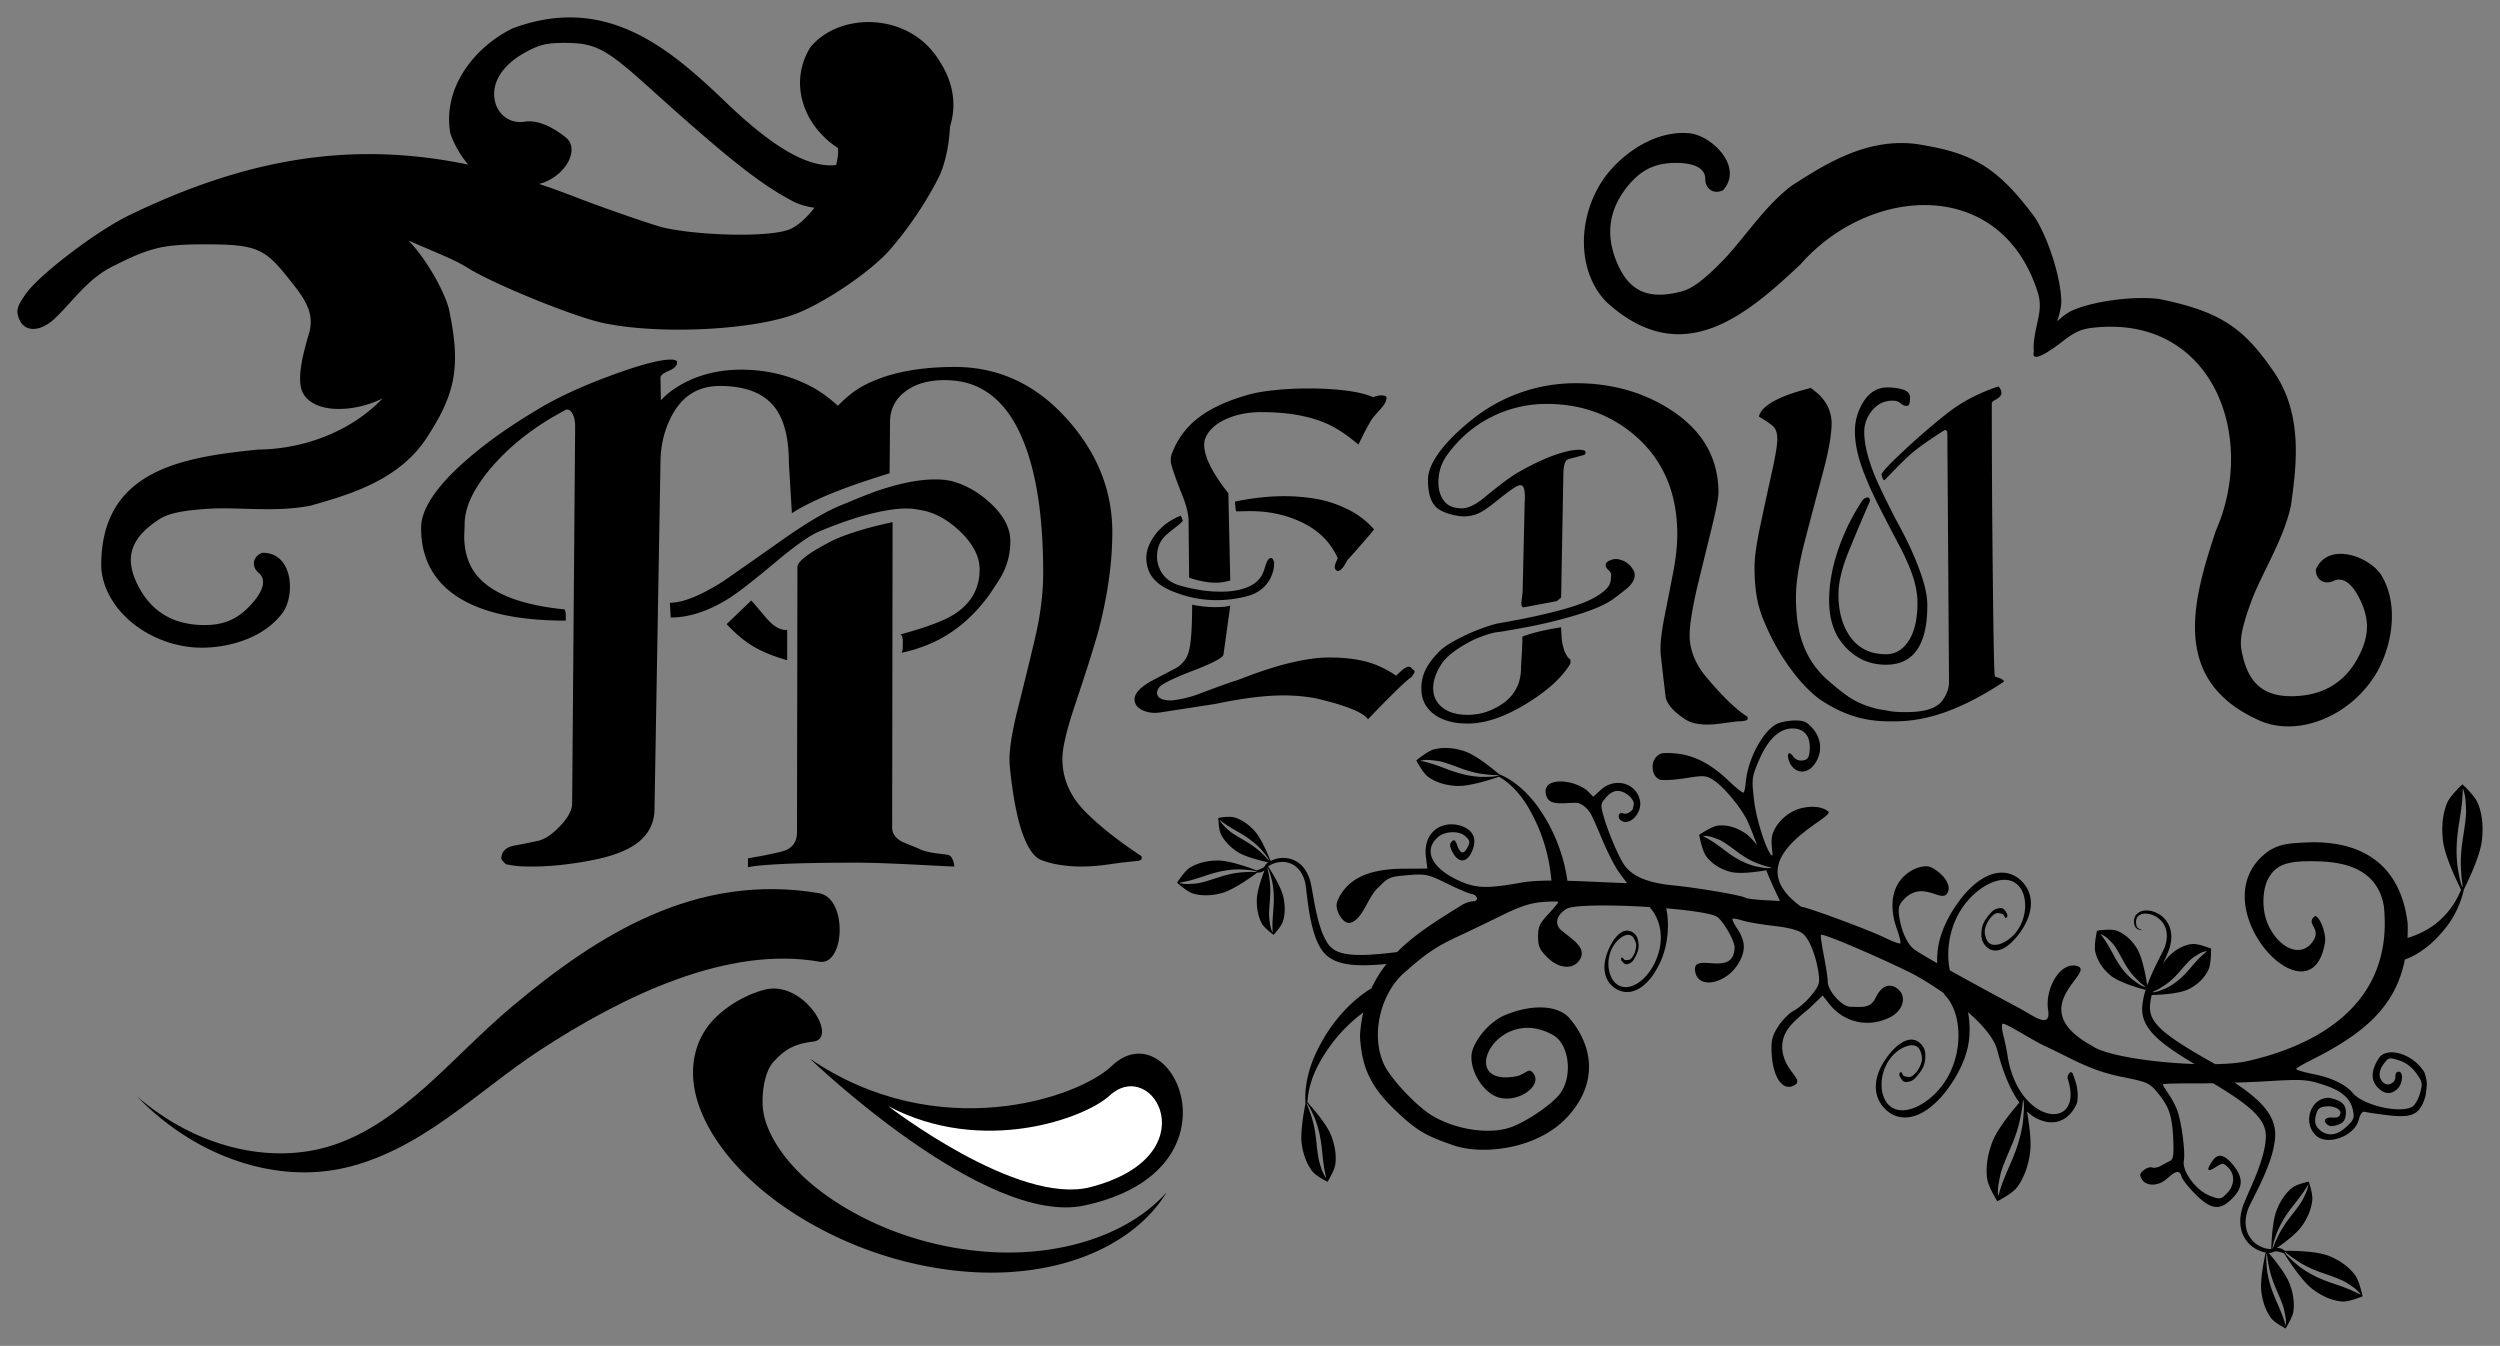
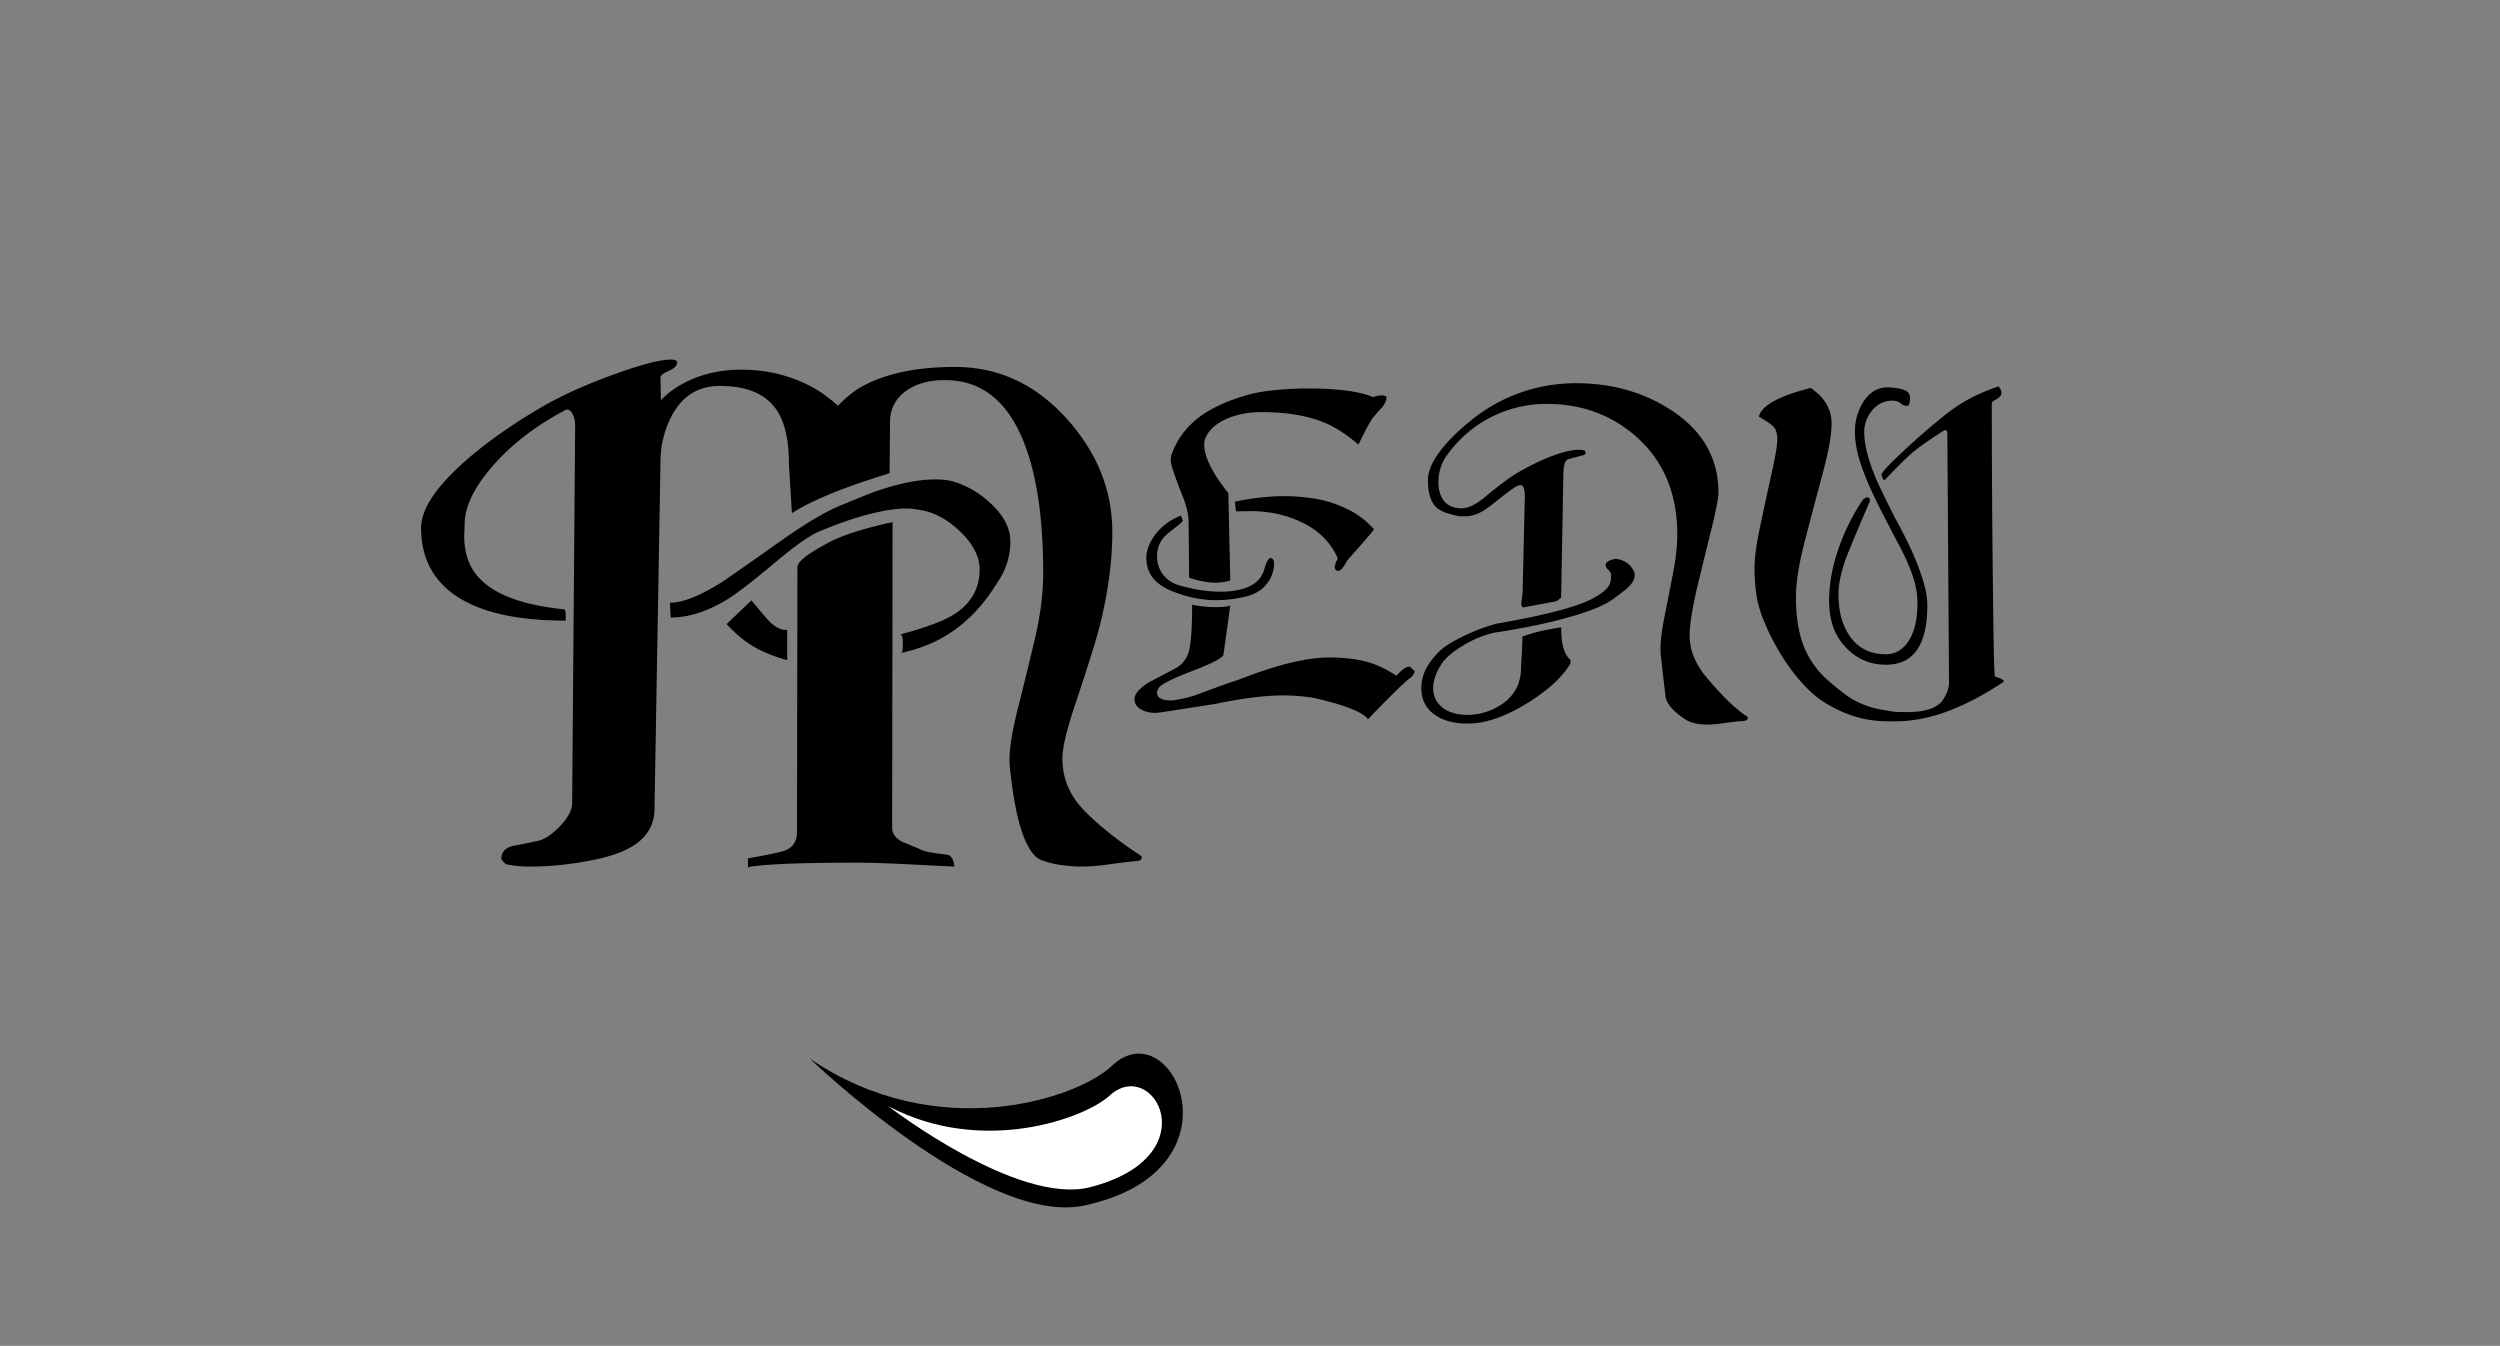
<svg xmlns="http://www.w3.org/2000/svg" width="717" height="386" viewBox="0 0 189.706 102.129">
  <rect x="0" y="0" width="189.706" height="102.129" fill="#808080" stroke="none" />
-   <path d="M188.383 62.825c-.011-.65-.12-1.299-.36-1.88-.239-.58-1.168-1.427-1.168-1.427s-.93.846-1.168 1.426c-.365.887-.427 1.931-.303 2.892.155 1.211 1.116 3.176 1.368 3.676a6.214 6.214 0 01-2.05 2.68 6.736 6.736 0 01-1.769.905 5.207 5.207 0 01-.247.074c0-.028.004-.055.005-.083.014-.32.017-.652.01-.996-.336-2.846-1.616-4.478-3.263-5.342a6.266 6.266 0 00-.278-.137c-.844-.39-1.771-.593-2.71-.666a10.648 10.648 0 00-1.253-.025c-.85.031-1.39.07-1.819.155a3.6 3.6 0 00-.302.074c-.288.084-.539.2-.837.364-5.725 3.91 3.197 13.559 4.193 6.94.08-.533-.324-1.822-.749-1.95-.857.659.698.933-.32 2.112-.874.997-2.403.339-3.225-1.389-.532-1.12-.504-2.79.063-3.694.629-1.002 1.52-1.264 3.96-1.162 1.673.075 4.275.53 4.737 3.431.748 7.462-5.18 10.549-10.376 11.721-.63.138-1.479.208-2.425.228-1.403-.79-2.954-1.682-3.862-2.45-.383-.323-.665-.63-.845-.94a1.707 1.707 0 01-.246-.889c0-.29.049-.617.132-.971.458-.01 2.056-.064 2.82-.45.618-.31 1.184-.81 1.496-1.49.205-.447.191-1.576.191-1.576s-.983-.404-1.444-.351c-.704.08-1.336.477-1.821.991a3.233 3.233 0 00-.392.541l-.016.028.09-.207c.151-.345.289-.656.38-.9 0-.003.003-.006.004-.009.2-.574.222-1.076.123-1.497a1.907 1.907 0 00-.73-1.115 1.976 1.976 0 00-.447-.249 1.772 1.772 0 00-.765-.124 1.04 1.04 0 00-.514.175.726.726 0 00-.25.302.974.974 0 00-.04.606.534.534 0 00.165.27.54.54 0 00.218.11.762.762 0 00.197.025.22.22 0 00.064-.009s-.022.003-.064-.005a.718.718 0 01-.18-.063.48.48 0 01-.169-.132.419.419 0 01-.09-.23 1.286 1.286 0 01-.015-.146.728.728 0 01.068-.343.561.561 0 01.29-.26.853.853 0 01.332-.066 1.573 1.573 0 01.66.142c.353.16.68.452.854.862.17.4.203.929-.046 1.596-.105.225-.253.513-.424.854-.172.344-.361.728-.54 1.132-.123.28-.24.567-.342.854l-.035-.21a5.203 5.203 0 00-.026-.158c-.13-.74-.365-1.83-.697-2.386-.368-.615-.904-1.152-1.574-1.394-.44-.16-1.481.003-1.481.003s-.061.274-.109.61c-.011.083-.023.17-.032.259-.027.264-.035.532.005.713.104.461.318.876.596 1.232a3.622 3.622 0 00.559.574c.676.562 2.255.996 2.675 1.105a5.302 5.302 0 00-.266 1.337c-.021.453.079.866.286 1.258.165.312.396.604.673.884.093.094.19.185.292.276.683.608 1.694 1.26 2.722 1.87-3.174-.104-6.808-.663-7.764-1.374-1.18-.644-1.822-1.277-2.124-1.877a2.073 2.073 0 01-.179-.505c-.157-.745.159-1.425.532-1.994.166-.254.344-.485.496-.69.381-.515.606-.869.107-1a1.1 1.1 0 00-.71.05c-.973.39-1.672 2.036-1.47 3.286.055.337.026.544-.06.657a.277.277 0 01-.042.043c-.355.297-1.361-.451-2.049-.818a324.598 324.598 0 01-5.304-2.885 5.859 5.859 0 01-.122-1.198c0-1.256.375-2.625 1.2-3.742a5.785 5.785 0 011.291-1.271c.283-.198.574-.358.86-.47.096-.038.192-.07.286-.097.66-.187 1.28-.102 1.707.364.678.74.696 2.37-.201 3.522a2.79 2.79 0 01-.521.512 2.752 2.752 0 01-.45.277 1.913 1.913 0 01-.303.116c-.05.014-.098.025-.146.033-.29.05-.547-.003-.711-.208-.135-.167-.261-.583-.24-.856.021-.273.21-.7.401-.925.453-.567.641-.38.922-.346.148.018.189.426.333.282.133-.132.022-.32-.083-.481-.169-.258-.346-.273-.626-.2a.84.84 0 00-.334.168 2.628 2.628 0 00-.3.322c-.361.427-.526.775-.562 1.24-.035.466.027.751.255 1.034.672.834 1.676.335 2.527-.757a5.19 5.19 0 00.69-1.148c.08-.186.141-.37.186-.55.224-.898.025-1.701-.525-2.301-1.22-1.331-3.149-.858-4.846 1.442-.848 1.15-1.47 2.465-1.61 3.72-.035.319-.049.648-.042.975-.998-.57-1.643-.96-1.815-1.11a1.76 1.76 0 01-.19-.195c-.432-.512-.777-1.414-.89-2.362a3.974 3.974 0 01-.018-.2 1.42 1.42 0 01.013-.33c.042-.247.165-.434.41-.681.284-.286.565-.445.837-.523.046-.013.09-.023.136-.032.987-.19 1.844.615 2.228.202a.529.529 0 00.093-.144.815.815 0 00.037-.098c.257-.813-1.08-1.884-1.639-1.884-.047 0-.094.001-.141.005-.52.039-1.061.288-1.497.678a2.843 2.843 0 00-.428.478c-.63.885-.697 2.184-.187 3.61.096.27.172.526.219.721.023.098.038.18.045.243.007.061.004.102-.008.116-.052.056-.584-.14-1.183-.433-1.05-.516-4.812-1.922-6-2.266a4.198 4.198 0 00-.214-.057.597.597 0 00-.123-.02 6.779 6.779 0 01-.827-.692 4.618 4.618 0 01-.31-.338c-.644-.785-.762-1.526-.578-2.205a2.78 2.78 0 01.227-.567c.824-1.56 3.056-2.723 3.496-3.222a.415.415 0 00.058-.08c.026-.05.024-.09-.01-.12-.552-.482-1.649-.434-2.404-.144-.769.297-1.495.97-1.803 1.783-.238.63.043 1.69-.036 1.69-.341 0-1.219-2.647-1.396-4.211-.18-1.596-.166-1.716.344-2.936.387-.925.834-1.598 1.331-2.009.056-.045.111-.088.168-.127.34-.235.7-.355 1.081-.355.171 0 .327.022.467.065a1.119 1.119 0 01.758.757c.078.24.106.527.076.856-.048.543-.155.695-.528.751a.792.792 0 01-.312-.015.702.702 0 01-.403-.278c-.107-.157-.202-.236-.272-.25a.104.104 0 00-.04-.001c-.121.022-.14.288.025.678.322.756 1.21 1.026 1.851.209.657-.837.62-1.95-.076-2.75a2.36 2.36 0 00-.459-.433 1.066 1.066 0 00-.148-.082c-.203-.092-.434-.116-.779-.113-.114.002-.237.01-.362.024-.376.04-.766.13-.975.233-1.064.52-2.218 2.672-2.369 4.418-.032.377-.105.734-.162.795-.056.06-.553-.325-1.105-.857-.936-.903-1.845-1.504-2.78-1.831a5.23 5.23 0 00-1.294-.278c-.978-.084-1.202-.037-1.494.31-.427.508-.26 1.446.294 1.667.208.082 1.08.039 1.935-.097.18-.029.34-.054.483-.075.144-.02.27-.037.383-.05.68-.076.877 0 1.305.279a2.635 2.635 0 01.31.234c.772.65 1.828 1.968 2.243 2.84.172.36.48 1.141.734 1.848-.285-.357-.582-.683-.851-.87-.61-.425-1.35-.693-2.102-.613-.492.053-1.438.702-1.438.702s.214 1.183.518 1.601c.463.64 1.155 1.03 1.863 1.211.71.182 1.992.001 2.711-.125.236.594.48 1.15.78 1.784l.26.548-1.23-.064a15.086 15.086 0 01-.92-.081h-.001c-.256-.034-.439-.07-.488-.104-.28-.185-3.58-.748-5.505-.939-.816-.08-1.499-.219-2.06-.419a5.158 5.158 0 01-.233-.09c-.602-.248-1.047-.58-1.353-1a5.19 5.19 0 01-.386-.67c-.435-.867-.975-2.217-1.222-3.114a6.078 6.078 0 01-.122-.494c-.071-.392.014-.532.328-.89.457-.523.94-.624 1.473-.305a2.555 2.555 0 01.376.288c.366.488.25.497.17.925-.23.272-.496.388-.715.314-.377-.129-.47.29-.201.515a.499.499 0 00.137.082c.43.177.918-.156 1.174-.645.05-.097.093-.201.123-.308.06-.215.074-.443.023-.661a1.648 1.648 0 00-1.193-1.237 1.778 1.778 0 00-.216-.044 1.888 1.888 0 00-1.53.49l-.598.538-.42-.423c-.174-.175-.54-.378-.91-.517a2.875 2.875 0 00-.365-.113c-1.067-.257-2.07-.046-1.907.83.045.24.14.403.273.513.034.027.07.051.108.072.42.232 1.118.103 1.873.103a.838.838 0 01.31.058 1.1 1.1 0 01.096.04c.371.18.634.555.712.666.098.141.504 1.04.9 2 .397.958.986 2.101 1.308 2.54l.587.797-3.328-.145a60.885 60.885 0 00-1.198-.039 12.767 12.767 0 00-2.291-5.684c-.64-.87-1.406-1.595-2.236-2.083a5.41 5.41 0 00-.667-.33 18.558 18.558 0 00-1.11-.876c-.49-.353-1.045-.703-1.494-.855-.731-.249-1.563-.344-2.327-.145-.5.13-1.34.839-1.34.839s.49.952.9 1.249c.627.454 1.436.659 2.214.687.992.035 2.748-.556 3.158-.7.175.103.35.215.527.351.732.565 1.367 1.354 1.85 2.246a13.022 13.022 0 011.6 5.285c-.975.004-1.718.054-2.252.15-2.462.441-3.325.44-4.433-.004-1.442-.578-2.302-1.363-2.453-2.128a1.199 1.199 0 01.107-.787c.035-.072.079-.143.13-.213a1.95 1.95 0 01.283-.307c.357-.317.97-.442 1.471-.355.092.015.18.038.26.068.123.044.232.105.32.182.382.331.415.451.224.834-.224.448-.427.542-.614.28a1.562 1.562 0 01-.182-.378 1.355 1.355 0 00-.152-.332c-.08-.106-.159-.088-.27.032-.178.19-.164.37.061.802.134.256.286.433.443.532.063.039.127.066.191.08.288.063.578-.128.795-.578.436-.903.233-1.588-.579-1.952-.585-.255-1.24-.262-1.78-.019h-.001c-.694.312-1.195 1.037-1.104 2.177l.124 1.005-1.803.01c-2.21.014-3.631.51-4.502 1.574-.322.393-.586.921-.586 1.174 0 .626.517 1.371.95 1.371.388-.052.687-.359.953-.756.399-.596.724-1.396 1.167-1.847.05-.05.1-.096.153-.137.172-.18.31-.32.442-.428.394-.326.729-.38 1.74-.462 1.363-.11 1.526-.076 2.941.62.824.405 1.663.763 1.865.797a.77.77 0 01.246.084.463.463 0 01.151.135c.112.164.035.354-.277.354-.223 0-.595.128-.828.285-1.804 1.109-3.539 2.185-4.908 3.562-1.189.147-2.34.252-3.197.211-.533-.026-.966-.104-1.309-.249a1.661 1.661 0 01-.745-.598 4.562 4.562 0 01-.517-1.07 11.3 11.3 0 01-.36-1.306c-.099-.444-.177-.88-.248-1.281-.07-.393-.132-.748-.195-1.015 0-.004 0-.007-.003-.01-.216-.826-.638-1.336-1.132-1.601a2.022 2.022 0 00-1.5-.148 2.1 2.1 0 00-.394.156c-.141-.358-.682-1.681-1.204-2.266-.418-.468-.957-.87-1.551-1.043-.389-.113-1.209.036-1.209.036s.01.856.19 1.227c.277.567.763 1.037 1.288 1.371.605.386 1.829.673 2.312.777-.018.012-.038.023-.055.036-.181.127-.173.245-.287.337-.132.106-.37.173-.545.242-.426-.165-1.997-.75-2.922-.754-.742-.003-1.526.159-2.157.556-.414.26-.953 1.124-.953 1.124s.046.043.123.11c.23.2.735.612 1.084.716.711.212 1.51.155 2.224-.049.912-.26 2.323-1.293 2.648-1.536.108-.003.224-.01.303-.034a.82.82 0 00.252-.15c-.216.566-.562 1.557-.585 2.19-.023.635.084 1.312.388 1.864.199.361.884.847.884.847s.579-.615.704-1.01c.193-.602.169-1.287.025-1.904-.175-.749-.903-1.903-1.14-2.267a.666.666 0 01.089-.07c.159-.101.349-.181.556-.23.41-.093.872-.058 1.27.178.388.23.731.658.904 1.39.04.26.079.6.129 1.004.05.405.11.856.19 1.316.083.471.186.946.321 1.39.14.46.315.889.538 1.247.249.4.582.687.998.886.443.21.967.315 1.545.358.69.051 1.543.008 2.437-.073a9.097 9.097 0 00-1.153 1.87l-.007-.013c-1.304.78-3.104 2.442-4.295 5.128-.409.941-.657 1.93-.7 2.87-.013.26-.006.5.01.73-.098.485-.41 2.118-.29 3.039.1.749.353 1.518.803 2.1.294.38 1.16.802 1.16.802s.528-.847.592-1.336c.098-.749-.064-1.547-.347-2.24-.362-.883-1.497-2.158-1.767-2.454.008-.198.026-.4.06-.615.14-.889.488-1.791.974-2.607a11.887 11.887 0 012.264-2.827c.288-.263.57-.495.843-.701l.09-.066c-.027.12-.054.24-.077.363-.084.448-.143.92-.173 1.42.133 2.403.82 3.852 2.669 5.624.199.191.384.365.56.524.265.24.508.445.747.629.874.671 1.682 1.031 3.194 1.542 2.38.772 6.668.18 8.806-2.448.235-.276.441-.56.617-.847.926-1.514 1.036-3.17.332-4.759a5.761 5.761 0 00-.105-.226 7.006 7.006 0 00-.87-1.333c-1.03-1.24-3.378-1.034-5.216-.167a4.563 4.563 0 00-.45.288h-.001c-.43.31-.79.678-1.075 1.047-.332.43-.558.858-.664 1.189a1.796 1.796 0 00-.084.625c.023 1.024.724 2.263 1.63 2.786.151.088.308.155.468.198 1.15.31 2.447-.38 2.71-1.126.103-.293.048-.594-.237-.847-.237-.211-.437.116-1.051.334-.978.205-1.626.098-2.003-.182-.26-.193-.39-.47-.409-.784a1.187 1.187 0 01.005-.214c.047-.51.353-1.085.846-1.551a3.37 3.37 0 011.017-.663c.684-.287 1.514-.366 2.419-.066a4.25 4.25 0 01.792.354c.983.545 1.372 2.201.978 3.536-.091.309-.224.6-.4.856-.521.755-2.342 2.035-3.626 2.55-1.609.643-4.222.295-6.101-.815-1.1-.65-2.948-2.568-3.587-3.724-.704-1.352-.706-3.109-.164-4.65a6.77 6.77 0 01.09-.242c.378-.958.97-1.817 1.737-2.42.344-.31.66-.58.965-.822a11.98 11.98 0 011.815-1.213c.323-.176.666-.346 1.046-.521.788-.364 2.278-1.08 3.31-1.59 1.397-.691 2.194-.957 3.107-1.036.676-.058 1.229-.058 1.229 0 0 .03-.087.149-.225.317-.139.168-.33.385-.54.61-.652.7-.764.949-.764 1.692 0 .733.107.98.682 1.562.664.672 1.458.885 2.019.613.094-.045.18-.104.26-.177a1.192 1.192 0 00.297-.434.78.78 0 00.03-.491 1.057 1.057 0 00-.14-.3c-.314-.486-1.013-.905-1.492-1.35-.409-.488-.213-1.087.498-1.523.369-.226 1.968-.29 3.864-.246a61.38 61.38 0 011.96.078l.474.03c.853.923 1.206 2.489.432 4.165-.665 1.44-1.99 2.342-2.897 1.698-.63-.448-.891-1.69-.38-2.727.337-.685 1.1-1.268 1.518-.929.128.104.287.4.313.612.025.212-.055.572-.167.777-.26.512-.432.403-.652.426-.116.012-.209-.294-.298-.159-.08.125.032.25.138.354.167.167.305.148.508.043.202-.104.273-.23.411-.485.211-.389.284-.683.24-1.045-.043-.362-.133-.569-.35-.745-.64-.52-1.332.035-1.817 1.018-.691 1.403-.48 2.537.337 3.118 1.134.804 2.537.106 3.485-1.947.568-1.23.72-2.812.45-4.08.384.032.76.067 1.112.106.58.063 1.107.133 1.546.21.658.113 1.118.24 1.262.371.268.243.584.693.834 1.141.249.448.432.894.432 1.132-.013 1.086-.688 1.236-1.395 1.224-.91-.016-1.872-.298-1.546.8a.936.936 0 00.147.283c.594.775 2.304.243 3.087-1.088.036-.061.07-.121.102-.18.187-.356.29-.676.305-.993a1.786 1.786 0 00-.088-.639 3.488 3.488 0 00-.44-.87c-.223-.336-.369-.65-.324-.697.045-.048.377.008.738.124.36.116 1.43.3 2.376.408.143.016.279.034.409.052.26.036.495.077.704.121.21.044.393.093.551.145.237.077.416.164.535.258.513.406 1.02 1.667 1.213 3.019.013.093.024.179.031.257.053.545-.055.76-.572 1.408a5.846 5.846 0 01-.832.83c-.175.142-.34.258-.474.326-.355.18-.895.716-1.2 1.189-.057.088-.108.17-.154.249-.184.314-.286.565-.335.862a3.194 3.194 0 00-.036.494c-.001.093 0 .191.004.298.038 1.14.309 1.975.693 2.396.043.047.087.09.132.126.273.219.59.25.917.06.745-.431-.679-.998-.903-2.546a2.309 2.309 0 01.124-1.2V78.6c.306-.775 1.04-1.364 1.915-2.095l1.002-.963.504.641c1.106 1.41 2.947 1.825 4.573 1.03.966-.472 1.245-1.406.821-1.96-.407-.534-1.269-.827-1.88.46-.051.106-.106.196-.164.273-.409.538-1.007.411-1.744.411-.6 0-1.59-1.052-1.712-1.766a.833.833 0 01-.013-.138c0-.25-.132-1.134-.294-1.966-.142-.728-.235-1.367-.23-1.545.001-.025.004-.041.008-.046.03-.033.29.042.705.195.416.152.988.382 1.644.66a95.787 95.787 0 014.38 1.988c.57.28 1.552.857 2.592 1.587.027.05.054.101.083.15.125.124.239.265.342.421.447.675.691 1.62.69 2.64 0 .629-.095 1.285-.292 1.924a6.24 6.24 0 01-.491 1.167 5.822 5.822 0 01-.417.652c-1.19 1.612-3.166 2.54-4.143 1.474-.51-.555-.647-1.61-.305-2.59a3.205 3.205 0 01.506-.932 2.84 2.84 0 01.818-.708 1.91 1.91 0 01.601-.23.916.916 0 01.403.01.595.595 0 01.358.273c.114.195.209.543.19.782-.015.205-.126.496-.261.724a1.489 1.489 0 01-.14.202c-.453.566-.641.38-.922.346-.148-.019-.189-.427-.333-.284-.133.133-.022.321.084.482a.79.79 0 00.064.086c.086.1.176.143.284.15a.9.9 0 00.277-.036.842.842 0 00.262-.114c.124-.083.226-.202.373-.376.361-.427.525-.775.56-1.24a2.201 2.201 0 00-.003-.457 1.103 1.103 0 00-.25-.576c-.673-.834-1.677-.336-2.527.756a5.827 5.827 0 00-.4.58c-.804 1.341-.722 2.58.049 3.42.19.208.398.372.62.491.088.048.18.09.272.123.417.152.875.16 1.351.026.424-.12.862-.353 1.3-.7a7.22 7.22 0 001.302-1.383 9.76 9.76 0 001.07-1.82c.28-.63.47-1.272.54-1.9a7.21 7.21 0 00-.033-1.845 6.502 6.502 0 00-.045-.254c.136.119.268.238.397.359.257.24.5.485.72.73.384.429.698.858.903 1.273.088.178.156.353.2.524.46 1.78 1.033 3.089 1.677 3.98-.569.66-1.642 1.974-2.015 2.903-.358.891-.558 1.916-.427 2.874.087.628.772 1.709.772 1.709s1.106-.55 1.48-1.04c.572-.75.891-1.74 1.01-2.702.104-.827-.077-2.14-.24-3.072a3.5 3.5 0 00.396.327c.15.105.301.191.455.26.381.17.73.243 1.048.238.158-.004.309-.024.45-.063.639-.17 1.105-.673 1.374-1.252.03-.064.057-.13.082-.196.078-.48.04-.898-.037-1.25-.077-.353-.193-.64-.27-.864a.599.599 0 00-.03-.073c-.163-.31-.452.165-.378.392.244.749.27 1.342.143 1.779l-.021.058c-.04.121-.09.231-.153.326-.256.388-.686.56-1.186.515-1.213-.111-2.829-1.508-3.318-4.24a18.115 18.115 0 00-.34-1.694 3.633 3.633 0 01-.109-.583c-.015-.164-.007-.284.028-.32.114-.123 1.281.612 2.332 1.205.35.198.687.38.968.51 1.52.697 2.756 1.456 4.458 1.975.393.12.81.227 1.262.318.248.05.467.094.662.135.585.124.953.22 1.224.338a1.6 1.6 0 01.35.202c.171.129.317.292.507.521.884 1.064 1.12 1.755 1.199 3.518.013.298.02.544.02.746 0 .405-.031.637-.102.773a.312.312 0 01-.137.14c-.158.082-.477.253-.71.382-.232.128-.535.187-.673.13-.139-.057-.422.031-.63.196-.037.03-.07.059-.1.086l-.037.038a.492.492 0 00-.04.04c-.127.153-.115.284.01.507.336.59 1.27.577 1.942-.029.173-.156.318-.275.44-.357a.758.758 0 01.307-.14.215.215 0 01.162.037.28.28 0 01.045.04c.055.06.1.155.138.285.063.214.538.814 1.056 1.333.518.52.942.826 1.334.925a1.1 1.1 0 00.329.034c.377-.02.74-.245 1.149-.67.101-.105.19-.209.267-.311.536-.716.458-1.364-.23-2.205-.427-.521-.778-.75-1.084-.689-.184.037-.352.177-.51.42-.45.69-.36.837.268.44.541-.344.582-.343.955.02.168.162.28.357.335.566.122.459-.024.987-.43 1.396-.464.469-.515.476-1.281.19-1.05-.394-2.138-1.862-1.986-2.68.12-.641-.168-2.863-.488-3.77-.12-.34-.418-.91-.664-1.269-.246-.359-.448-.692-.448-.741 0-.049 1.097-.081 2.438-.072.38.003.86-.003 1.375-.013 1.045.622 2.023 1.25 2.7 1.823.46.389.798.758 1.014 1.128.196.335.295.677.295 1.067 0 .399-.073.854-.203 1.351a13.29 13.29 0 01-.488 1.465c-.188.481-.39.941-.575 1.364-.181.414-.346.787-.456 1.08-.003.004-.004.007-.004.01-.32.919-.26 1.683.016 2.268a2.329 2.329 0 001.697 1.288c-.096.43-.434 2.034-.331 2.937.083.722.314 1.467.738 2.034.277.371 1.102.793 1.102.793s.522-.805.59-1.274c.107-.718-.036-1.488-.297-2.159-.302-.774-1.217-1.88-1.584-2.306.024 0 .049.005.073.005.24.005.306-.111.465-.118.183-.01.438.09.637.146.278.445 1.318 2.066 2.142 2.703.66.51 1.461.897 2.272.959.53.04 1.548-.396 1.548-.396s-.236-1.149-.565-1.597c-.503-.684-1.252-1.177-2.016-1.476-.976-.382-2.878-.384-3.319-.38a1.401 1.401 0 00-.292-.176c-.099-.036-.207-.034-.31-.033h-.004c.547-.383 1.469-1.073 1.878-1.641.415-.576.74-1.28.81-2.002.047-.473-.263-1.395-.263-1.395s-.898.177-1.256.459c-.546.43-.95 1.085-1.204 1.759-.309.818-.375 2.392-.39 2.893-.039.003-.079.008-.122.003a1.879 1.879 0 01-.64-.167 2.01 2.01 0 01-1.024-1.035c-.204-.478-.244-1.113.056-1.913.125-.27.303-.615.508-1.025.206-.412.433-.873.647-1.358.219-.495.422-1.009.577-1.515.16-.525.27-1.043.294-1.53a2.861 2.861 0 00-.342-1.508c-.264-.5-.668-.957-1.158-1.392a12.937 12.937 0 00-1.18-.914c-.127-.09-.265-.18-.4-.27.355-.012.712-.023 1.057-.037.48-.02.94-.043 1.35-.067.344-.02.651-.039.926-.053.276-.014.52-.025.738-.033.437-.015.774-.015 1.063.004.58.034.967.139 1.582.34.997.324 1.617.698 1.966 1.214.158.234.26.498.316.8.039.204.051.355.019.493-.055.23-.235.427-.633.779-.826.73-1.6.547-2.053.009a.83.83 0 01-.218-.541c0-.042 0-.086.004-.131.007-.091.026-.19.053-.302.122-.492.267-.618.771-.671a1.476 1.476 0 01.665.076c.191.068.337.17.399.286a.237.237 0 01-.003.24c-.141.528-1.057-.052-1.16.525.048.092.101.163.158.217a.527.527 0 00.372.149c.065 0 .131-.01.197-.025.262-.062.61-.146.758-.431.037-.071.066-.155.086-.244.062-.268.046-.591-.067-.818-.151-.303-.57-.512-1.206-.627-1.324 0-1.942 1.74-1.088 2.728.057.066.12.129.191.187.052.043.109.081.17.115.121.066.259.11.406.137.81.144 1.928-.292 2.414-1.066.066-.106.12-.218.161-.336.014-.04.026-.079.036-.12.065-.255.154-.438.251-.527a.27.27 0 01.06-.043.165.165 0 01.123-.014c.146.04.9.153 1.675.249.37.046.69.074.97.08.185.003.353-.004.504-.02.832-.095 1.182-.528 1.477-1.51.034-.244.06-.43.076-.584.017-.154.024-.275.02-.389-.007-.226-.058-.422-.164-.787-.83-1.44-2.902-2.067-3.51-1.06-.545.905-.578 1.57-.102 2.113.51.583 1.058.64 1.552.162.411-.4.47-1.301.084-1.301-.146 0-.254.148-.24.33.041.51-.544.832-.913.504-.351-.313-.38-.758-.09-1.253.042-.07.09-.142.145-.214.334-.442.41-.457 1.142-.221.504.162.967.51 1.295.97.474.667.495.778.285 1.528-.124.445-.389.903-.588 1.018-.943.54-3.724-.104-4.52-1.048-.55-.653-1.61-1.158-3.01-1.435-.698-.138-1.27-.308-1.27-.377 0-.07.538-.389 1.195-.71 3.807-1.923 6.323-3.924 7.046-7.6.305-.11.626-.26.957-.458a7.494 7.494 0 001.771-1.511 7.25 7.25 0 001.748-3.344c.265-.527 1.207-2.463 1.36-3.661a7.16 7.16 0 00.058-1.011zm-1.249-1.316c.001.117-.003.213-.01.34-.017.282-.092.853-.203 1.568-.033.21-.072.474-.087.587-.054.418-.089.834-.098 1.197-.008.345-.008.432.022.92.03.5.036.566.088.913.044.296.043.33-.003.25-.052-.091-.132-.342-.191-.6a14.91 14.91 0 01-.151-.82 4.488 4.488 0 01-.057-.488 9.713 9.713 0 01-.026-1.163c.007-.243.017-.395.046-.704.04-.413.066-.607.191-1.385.056-.35.123-.828.156-1.12.026-.23.048-.526.06-.822.014-.309.016-.32.03-.306.03.03.115.34.15.54.033.186.039.247.061.632.013.208.019.345.02.461zm-8.001 36.719c.004.02-.004.016-.249-.107a9.527 9.527 0 00-.665-.303c-.24-.097-.64-.245-.937-.345-.66-.223-.821-.283-1.16-.428a6.923 6.923 0 01-.564-.265 7.227 7.227 0 01-.887-.535 3.441 3.441 0 01-.35-.268 11.702 11.702 0 01-.562-.504c-.172-.17-.329-.355-.375-.445-.04-.078-.014-.064.194.108.244.201.292.236.665.485.363.241.43.282.7.425.284.15.622.3.97.432.094.036.317.115.495.177a15.6 15.6 0 011.306.496c.203.096.304.155.613.361.287.19.331.224.46.336.137.12.336.339.346.38zm-3.974-8.33c.008.032-.048.27-.098.413a3.256 3.256 0 01-.189.439c-.134.281-.18.368-.282.527-.114.178-.367.52-.697.941-.097.124-.218.281-.268.349-.186.25-.359.508-.496.741a5.9 5.9 0 00-.317.61c-.162.34-.182.385-.274.633-.078.211-.09.233-.091.162 0-.08.038-.278.094-.47.038-.134.121-.384.198-.598a7.081 7.081 0 01.542-1.112c.093-.157.154-.251.284-.441.175-.254.262-.37.624-.827.162-.205.378-.49.504-.667.1-.14.222-.325.337-.513.12-.196.125-.202.129-.187zm-1.695 10.506a.637.637 0 01-.014.167c-.007.014-.01.005-.079-.217a9.71 9.71 0 00-.201-.59c-.08-.205-.219-.541-.326-.785a13.292 13.292 0 01-.402-.971 6.946 6.946 0 01-.168-.505 7.347 7.347 0 01-.203-.856 3.437 3.437 0 01-.052-.369 11.226 11.226 0 01-.047-.632 2.246 2.246 0 01.023-.48c.018-.069.025-.045.05.181a5.9 5.9 0 00.11.687c.072.363.088.428.16.678.076.263.18.56.299.854.032.08.11.264.175.411.216.498.379.9.446 1.103.06.182.083.278.144.587.057.287.065.333.077.477.007.076.008.176.008.26zm-6.015-28.216c-.003.01-.036.04-.159.144a6.459 6.459 0 00-.421.39c-.144.148-.373.401-.536.592-.363.426-.455.528-.662.731a4.542 4.542 0 01-.364.33c-.246.2-.404.31-.657.46-.135.079-.161.092-.3.154-.19.085-.413.174-.534.214-.174.058-.356.097-.434.092-.068-.005-.05-.02.137-.105.22-.101.259-.123.551-.306a3.87 3.87 0 00.52-.362c.196-.158.408-.359.61-.576.054-.06.179-.2.278-.315.334-.388.61-.685.757-.816.131-.118.205-.171.448-.323.224-.14.262-.161.382-.211.129-.054.346-.11.378-.1.004.002.007.004.007.008zm-4.667 2.69c.003.005.003.01-.001.01-.007.004-.018.002-.035-.003-.077-.012-.246-.093-.405-.19a7.486 7.486 0 01-.477-.335 2.242 2.242 0 01-.26-.221 4.892 4.892 0 01-.548-.604 4.738 4.738 0 01-.288-.406c-.16-.248-.23-.369-.497-.869-.12-.224-.292-.525-.402-.702a6.823 6.823 0 00-.332-.481c-.13-.174-.134-.181-.118-.183.034-.004.234.103.348.186a2.2 2.2 0 01.33.296c.207.205.267.274.371.42.117.162.326.517.573.974.073.135.166.302.207.372.153.26.319.506.477.706.15.19.192.235.434.475.248.247.282.278.476.428.092.072.138.11.147.126zm-9.205 9.279c-.007.186-.031.538-.06.843a4.663 4.663 0 01-.069.492c-.075.425-.14.7-.268 1.143-.067.235-.116.38-.221.673-.142.393-.216.574-.533 1.298-.142.325-.327.773-.432 1.048-.083.219-.18.5-.266.786-.091.297-.095.307-.105.29-.02-.038-.026-.366-.008-.57.016-.191.026-.252.1-.635.082-.412.113-.541.192-.783.088-.272.303-.808.59-1.473.086-.197.19-.443.232-.549.158-.392.295-.79.396-1.141.095-.334.116-.42.21-.903a7.8 7.8 0 00.146-.918c.032-.3.04-.333.064-.242.028.104.04.371.033.64zM134.4 65.837c.005.009-.008.014-.036.022-.084.021-.29.02-.492-.005a8.213 8.213 0 01-.629-.112 2.46 2.46 0 01-.36-.1 5.303 5.303 0 01-.818-.346 5.125 5.125 0 01-.47-.27c-.273-.17-.396-.258-.887-.63-.22-.167-.526-.386-.716-.51-.15-.1-.346-.217-.547-.324-.209-.112-.216-.117-.2-.126.032-.02.281-.004.433.024.142.027.187.04.463.141.298.108.39.15.56.245.19.108.556.363 1.008.701.134.1.302.223.374.273.135.094.27.183.404.263.133.081.265.154.389.217.236.118.297.144.647.271.36.13.407.145.669.205.139.032.2.048.208.061zm-20.673-7.002a.123.123 0 01-.034.018 2.23 2.23 0 01-.514.083c-.15.01-.434.017-.68.016-.18-.001-.214-.003-.398-.02a6.931 6.931 0 01-.93-.147 6.443 6.443 0 01-.55-.144 12.61 12.61 0 01-1.066-.372c-.267-.101-.635-.23-.86-.302-.18-.057-.41-.12-.644-.175-.242-.057-.251-.06-.237-.07.03-.022.292-.054.457-.056.154-.003.204.001.514.037.335.038.44.056.638.107.222.057.662.207 1.21.41.16.06.363.134.45.164.322.11.647.2.934.262.272.058.342.07.735.114.404.047.457.05.743.055.182.003.243.007.231.02zM100.626 89.37c0 .005-.003.003-.007 0-.028-.016-.155-.231-.22-.374a3.44 3.44 0 01-.174-.467 4.31 4.31 0 01-.169-.605 16.85 16.85 0 01-.163-1.238 23.838 23.838 0 00-.053-.466 9.444 9.444 0 00-.168-.932 6.312 6.312 0 00-.201-.693 5.965 5.965 0 00-.25-.674c-.092-.215-.099-.24-.049-.19.058.057.168.23.265.412.066.127.182.373.278.589.07.157.081.187.14.356.11.317.172.527.254.878.044.187.066.304.107.545.054.324.073.476.135 1.096.028.278.075.658.109.886.027.182.07.411.12.64.038.178.048.227.046.237zM96.66 68.322c-.004.276-.011.405-.054.927-.02.234-.038.554-.045.749-.004.154-.004.35.004.547.007.205.007.212-.003.203-.021-.018-.097-.218-.132-.347a2.829 2.829 0 01-.076-.414 3.47 3.47 0 01-.051-.528c-.003-.188.015-.57.052-1.048.011-.14.023-.318.027-.393.015-.28.015-.556 0-.797a5.327 5.327 0 00-.065-.606 4.908 4.908 0 00-.11-.598c-.046-.193-.047-.215-.012-.165.02.029.047.083.076.152.029.068.06.15.087.234.037.115.099.337.147.532.036.142.041.169.066.318.045.28.065.464.082.767.008.161.01.262.007.467zm-.346-3.008c-.003.014-.036-.021-.134-.131a4.727 4.727 0 00-.421-.428 4.922 4.922 0 00-.453-.394c-.186-.146-.41-.3-.644-.444a18.916 18.916 0 00-.332-.197 12.827 12.827 0 01-.875-.54 3.348 3.348 0 01-.397-.339 2.714 2.714 0 01-.292-.297c-.085-.101-.204-.277-.206-.306-.001-.013.005-.009.165.111.155.116.313.226.44.309.16.103.43.266.63.38.444.255.552.321.777.471.168.113.248.17.373.268.236.183.374.302.574.497.107.105.125.125.22.234.13.15.275.327.347.423.105.14.197.288.22.354a.08.08 0 01.008.03zm-.938.845c.012.014-.049.015-.228.009-.28-.01-.333-.01-.732.017a5.46 5.46 0 00-.729.08 8.1 8.1 0 00-.933.22c-.087.026-.291.09-.454.144-.55.181-.992.312-1.213.359a3.718 3.718 0 01-.633.077c-.307.02-.356.022-.507.012-.161-.01-.416-.057-.444-.081-.013-.01-.004-.014.238-.06.232-.044.462-.097.642-.146.226-.062.596-.176.865-.266.6-.2.749-.246 1.07-.327.24-.06.36-.086.55-.119a6.52 6.52 0 01.922-.102c.183-.009.216-.009.392 0 .241.012.52.033.665.051.211.027.42.074.498.112a.1.1 0 01.031.02z" style="line-height:normal;font-variant-ligatures:normal;font-variant-position:normal;font-variant-caps:normal;font-variant-numeric:normal;font-variant-alternates:normal;font-feature-settings:normal;text-indent:0;text-align:start;text-decoration-line:none;text-decoration-style:solid;text-decoration-color:#000;text-transform:none;text-orientation:mixed;white-space:normal;shape-padding:0;isolation:auto;mix-blend-mode:normal;solid-color:#000;solid-opacity:1" color="#000" font-weight="400" font-family="sans-serif" overflow="visible" fill-rule="evenodd" />
-   <path d="M15.384 49.148c2.048-.017 4.69-.744 6.103-2.704.918-1.371.736-4.534-1.594-4.497-.715.284-.844 1.034-.263 1.524.578.488.4 1.304-.51 2.33-1.024 1.155-2.078 1.632-3.607 1.63-2.354-.002-4.047-1.017-5.058-3.033-1.044-2.078-.557-3.57 1.629-4.994.678-.441 1.716-.665 3.7-.797 2.286-.148 5.147.289 7.778-.237 2.946-.837 6.888-1.941 8.983-5.407 2.018-3.155 2.45-5.216 1.502-9.593-.468-1.606-1.843-3.88-3.046-5.114l.785.339c2.704 1.15 2.88 1.233 3.83 1.808 2.04 1.233 7.918 3.618 10.084 4.09 4.305.938 11.672.564 14.88-.755 2.256-.928 5.558-3.199 6.934-4.77 1.368-1.568 2.787-3.623 3.813-5.703.365-.855.69-2.142.761-3.658.486-1.546.328-3.263-.82-5.01C69.03.927 63.754.865 61.505 3.57c-1.661 2.636-.605 5.925 2.087 7.667.029.39-.03.83-.147 1.29-2.124.218-4.744-1.294-8.397-4.797-4.24-4.06-9.052-8.213-16.13-5.585-2.737 1.318-5.363 4.362-4.75 7.954.27.832.779 1.695 1.356 2.39-8.765-1.815-16.755-.529-25.896 3.93-2.517 1.275-6.673 4.46-7.666 5.875-.664.945-.748 1.235-.534 1.846.373 1.066 1.565 1.096 2.687.068 1.295-1.195 2.506-3.043 4.425-3.989 2.895-1.462 3.83-1.682 7.132-1.678 3.624.005 4.37.292 6.004 2.316 1.309 1.621 2.274 2.763 1.764 4.475-.411 1.382-.977 3.478-.461 4.472.813 1.565 3.764 1.556 6.057.426-2.233 2.354-5.753 3.85-9.45 3.885-5.638.577-11.963 1.488-11.905 8.886.15 3.034 3.195 5.743 6.868 6.11.262.026.543.038.835.036zm40.891-31.34c-2.093.008-4.51-.2-5.997-.556-.792-.19-5.064-1.681-6.869-2.397a58.46 58.46 0 00-2.503-.899c.174-.045.337-.099.485-.16 1.696-.708 2.551-2.552 1.555-3.356-1.133-.914-2.25-1.348-3.118-1.207-1.144.185-2.12-.546-2.303-1.726-.2-1.287.637-2.579 2.262-3.49 1.124-.63 1.673-.766 3.088-.762 2.297.005 3.104.43 6.331 3.34 6.13 5.528 8.538 7.426 11.109 8.755.457.207.958.342 1.486.414-.576.742-1.217 1.339-1.816 1.61-.649.294-2.082.43-3.71.435zM127.272 10.108c-2.383.196-4.5 1.923-5.566 3.44-2.114 3.04-2.001 7.215.253 9.42 5.7 5.14 10.537.97 14.668-2.91 5.228-5.952 15.123-6.685 17.972 2.025.26.795.235 1.382-.001 2.41-.245 1.063-.327 1.796-.26 2.165-.218.748.589.48 2.178-.756.834-.649 1.357-.92 2.19-1.02 9.113-1.105 12.629 8.155 9.433 15.4-1.777 5.375-3.52 11.513 3.556 14.496 2.955 1.108 6.794-.555 8.661-3.751 1.06-1.835 1.79-5.029.321-7.42-.928-1.399-4.019-2.531-4.945-.392-.025.768.637 1.194 1.344.865.703-.327 1.407.17 2.01 1.42.679 1.408.697 2.565.065 3.958-.974 2.144-2.64 3.27-4.98 3.365-2.412.098-3.633-.958-4.088-3.534-.14-.8.075-1.837.768-3.7.802-2.143 2.4-4.572 2.985-7.186.419-3.027.994-7.074-1.445-10.406-2.174-3.133-3.962-4.374-8.526-5.305-1.926-.26-5.119.17-6.677.896-.298.139-.687.431-1.08.786.183-.564.306-1.104.307-1.466 0-1.716-.959-4.785-2.008-6.418-2.775-3.734-4.657-4.827-8.421-5.469-4.057-.798-7.489 1.433-10.061 3.09-2.127 1.634-3.657 4.106-5.265 5.737-1.398 1.415-2.25 2.049-3.035 2.259-2.531.677-4.006.019-4.937-2.204-.902-2.157-.584-4.14.952-5.927.997-1.16 2.056-1.633 3.62-1.614 1.39.017 2.14.444 2.14 1.218 0 .779.667 1.197 1.354.85 1.55-1.741-.784-4.058-2.446-4.307a5.304 5.304 0 00-1.036-.015z" />
  <g stroke-width="1.003" fill-rule="evenodd">
-     <path d="M62.18 72.976c1.924.34 2.186-4.824-.039-5.2-9.321-1.579-16.778 3.15-23.253 8.574-2.353 1.976-4.409 4.175-6.577 6.104-2.174 1.917-4.475 3.624-7.105 4.463-4.637 1.507-10.354.159-14.824-3.733 4.171 4.347 10.028 6.554 15.336 5.53 2.982-.588 5.681-2.083 8.132-3.813 2.456-1.718 4.72-3.64 7.074-5.177 6.453-4.224 14.325-7.968 21.256-6.748z" />
-     <path d="M61.701 79.04c1.976-.223-.723-4.726-3.703-3.934-1.75.464-3.577 1.667-4.483 3.06-.902 1.397-1.143 3.083-.73 4.866.616 2.575 2.52 5.19 5.15 7.358 2.627 2.16 5.845 3.83 9.087 4.86 3.236 1.027 6.439 1.431 9.278 1.296 2.837-.135 5.308-.784 7.326-1.78 2.166-1.068 3.83-2.536 4.892-4.28-1.395 1.562-3.337 2.774-5.657 3.56-2.163.732-4.662 1.096-7.32.98a25.056 25.056 0 01-8.09-1.748c-2.598-1.04-5.016-2.533-6.719-4.209-1.698-1.666-2.768-3.555-2.852-5.126-.075-1.097.15-2.687.862-3.42.708-.736 1.335-1.298 2.959-1.482z" />
    <g stroke-width=".288">
      <path d="M84.372 80.88c4.56-4.36 10.305 7.92-2.085 10.596C74.722 93.11 61.451 80.33 61.451 80.33c9.704 6.61 20.344 3.014 22.92.55z" />
-       <path d="M84.2 83.136c3.308-3.046 7.606 4.592-1.45 6.945-5.53 1.437-15.343-6.142-15.343-6.142 7.155 3.777 14.923.918 16.793-.803z" fill="#fff" />
+       <path d="M84.2 83.136c3.308-3.046 7.606 4.592-1.45 6.945-5.53 1.437-15.343-6.142-15.343-6.142 7.155 3.777 14.923.918 16.793-.803" fill="#fff" />
    </g>
  </g>
  <path d="M50.895 27.286c-.841 0-2.38.412-4.613 1.237-2.234.824-4.117 1.707-5.65 2.648-2.33 1.394-4.285 2.826-5.86 4.297-1.878 1.766-2.817 3.297-2.817 4.592 0 2.198.852 3.896 2.558 5.092 1.856 1.295 4.662 1.943 8.418 1.943v-.412c0-.196-.033-.343-.098-.442-3.13-.313-5.288-1.108-6.475-2.384-.755-.804-1.133-1.874-1.133-3.208.021-.412.032-.696.032-.854 0-1.334.713-2.815 2.138-4.444 1.424-1.629 3.226-3.021 5.406-4.18.216-.156.41-.113.583.133s.26.593.26 1.045l-.228 28.609c0 .49-.286 1.045-.857 1.663-.572.618-1.118 1.005-1.636 1.162-.906.197-1.543.324-1.91.383-.647.137-.971.47-.971 1 .086.158.205.295.356.413.173.039.399.078.68.117.28.04.713.06 1.295.06.604 0 1.273-.035 2.007-.103a26.957 26.957 0 002.493-.369c1.554-.294 2.72-.736 3.497-1.324.863-.667 1.295-1.53 1.295-2.59l.453-26.255c0-1.255.27-2.413.81-3.473.798-1.57 2.029-2.355 3.69-2.355 2.03 0 3.454.59 4.275 1.767.647.922.97 2.286.97 4.09l.227 3.798c1.101-.707 2.677-1.423 4.727-2.15.669-.235 1.565-.529 2.687-.882l.033-3.856c0-.98.383-1.76 1.15-2.34.765-.578 1.752-.868 2.962-.868 1.057 0 1.975.206 2.752.618 1.36.706 2.428 2.001 3.205 3.886 1.036 2.472 1.554 5.847 1.554 10.124 0 1.55-.21 3.219-.631 5.004-.421 1.785-.848 3.532-1.28 5.239-.431 1.707-.646 3.012-.646 3.915 0 .117.004.255.016.412.01.157.027.333.048.53.26 2.315.626 4.022 1.1 5.12.368.864.778 1.384 1.231 1.561.453.177.95.304 1.49.382.539.078 1.046.118 1.521.118.648 0 1.317-.05 2.008-.147.69-.098 1.176-.162 1.457-.191l.841-.089c.28-.029.378-.151.292-.367-1.727-1.138-3.13-2.247-4.21-3.326-1.187-1.177-1.78-2.531-1.78-4.062 0-.824.324-2.198.971-4.12.907-2.709 1.511-4.631 1.814-5.77.668-2.61 1.003-5.042 1.003-7.299 0-3.14-1.123-5.975-3.367-8.506-2.375-2.689-5.234-4.033-8.58-4.033-2.892 0-5.234.49-7.025 1.472-.583.314-1.198.805-1.846 1.472-.69-.609-1.306-1.06-1.846-1.354-1.662-.922-3.496-1.384-5.503-1.384-1.468 0-2.807.285-4.015.854-.864.412-1.554.903-2.072 1.472l-.033-1.707c0-.177.21-.354.632-.53.42-.177.631-.393.631-.648 0-.137-.162-.206-.486-.206zm20.041 9.095c-1.187 0-2.6.275-4.24.824-.433.137-1.328.491-2.688 1.06-1.144.432-2.666 1.314-4.565 2.648-2.871 2.022-4.414 3.101-4.63 3.238-1.684 1.06-3.01 1.59-3.982 1.59l.064 1.118c1.36 0 2.796-.46 4.307-1.383.733-.451 1.963-1.403 3.69-2.855 1.403-1.177 2.472-1.933 3.205-2.266 1.511-.629 2.817-1.08 3.918-1.354 1.101-.275 2.008-.413 2.72-.413.194 0 .344.006.453.015.108.01.335.044.68.103 1.058.177 2.066.731 3.027 1.663.96.932 1.441 1.88 1.441 2.84 0 1.453-.648 2.59-1.943 3.415-.776.49-2.145 1-4.105 1.528.062-.015.113.025.155.12a.965.965 0 01.065.383c0 .333-.005.544-.016.633a.701.701 0 01-.081.25c1.251-.275 2.353-.697 3.302-1.266 1.23-.726 2.331-1.746 3.303-3.061.496-.726.81-1.207.939-1.442a5.334 5.334 0 00.712-2.708c0-.942-.459-1.86-1.376-2.752-.918-.893-1.948-1.496-3.092-1.81a5.805 5.805 0 00-1.263-.118zm-3.205 3.238c-.712.157-1.284.294-1.716.412-1.295.353-2.288.706-2.979 1.06-.82.431-1.403.775-1.747 1.03-.519.372-.778.676-.778.912l-.032 20.103c0 .785-.378 1.276-1.133 1.471-.28.08-.82.197-1.619.354-.238.04-.562.098-.971.176v.677c.345-.098 1.203-.181 2.574-.25 1.37-.068 3.275-.103 5.714-.103.992 0 2.444.05 4.355.147 1.91.098 2.919.147 3.027.147-.065-.49-.216-.784-.454-.883-.41-.058-.723-.098-.938-.118-.648-.098-1.08-.215-1.295-.353l-1.296-.53c-.496-.274-.744-.627-.744-1.059zm-10.717 5.945l-1.877 1.796c.625.667 1.23 1.187 1.813 1.56.733.47 1.661.863 2.784 1.177V47.8c-.518.04-1.058-.274-1.619-.942l-1.1-1.295zM99.288 29.476c-.819 0-1.623.038-2.414.114-.791.075-1.457.182-1.998.321-1.707.467-3.04 1.079-3.996 1.836a6.031 6.031 0 00-1.936 2.63.845.845 0 00-.073.236c-.02.107-.031.23-.031.369 0 .265.305 1.167.916 2.706.291.731.437 1.362.437 1.892l.041 4.257c.278.101.604.19.978.265.375.076.715.114 1.02.114.375 0 .75-.057 1.124-.17l-.145-6.623a14.61 14.61 0 01-.916-1.268c-.611-.971-.916-1.766-.916-2.384 0-.202.028-.372.083-.511.25-.606.767-1.088 1.551-1.447.784-.36 1.69-.54 2.716-.54 1.915 0 3.517.272 4.808.814.79.328 1.637.877 2.54 1.646.18-.353.318-.63.416-.833.166-.327.346-.655.54-.983.084-.152.34-.46.771-.928.305-.34.437-.636.395-.889-.083-.063-.208-.095-.374-.095-.153 0-.289.02-.406.058a2.907 2.907 0 00-.219.075c-.528-.227-1.218-.394-2.07-.501-.854-.107-1.801-.161-2.842-.161zm-1.79 8.174c-1.221 0-2.484.139-3.788.416l.042.435c.013.152.034.253.062.303l1.062-.019c1.47 0 2.813.303 4.027.908 1.214.606 2.085 1.495 2.612 2.668a1.975 1.975 0 01-.062.133c-.111.227-.167.403-.167.53 0 .113.042.202.125.264.18.114.396-.037.645-.454.042-.063.097-.164.167-.303.43-.479.75-.838.957-1.078.666-.757 1.027-1.185 1.083-1.287a6.28 6.28 0 00-2.082-1.56 8.673 8.673 0 00-2.456-.776c-.805-.12-1.547-.18-2.227-.18zm-7.888 1.476c-.25.1-.468.205-.656.312a4.227 4.227 0 00-1.613 1.627c-.236.435-.354.855-.354 1.258 0 .745.257 1.35.77 1.817.375.353.923.65 1.645.89.943.34 1.915.51 2.914.51.374 0 .763-.025 1.165-.076a8.84 8.84 0 001.228-.246c.638-.176 1.138-.517 1.499-1.022.319-.454.478-.958.478-1.513-.055-.227-.138-.34-.25-.34-.083 0-.163.06-.239.18-.076.12-.163.35-.26.69-.18.593-.562 1.021-1.144 1.286-.583.265-1.291.398-2.124.398-.513 0-1.006-.035-1.477-.104a14.238 14.238 0 01-1.592-.34c-.59-.158-1.038-.442-1.343-.852a2.24 2.24 0 01-.458-1.372c0-.694.25-1.255.75-1.684.068-.063.318-.265.749-.606.29-.227.444-.371.458-.435zm.853 6.754c0 1.792-.087 2.984-.26 3.577a2.044 2.044 0 01-1.093 1.305c-.624.329-1.249.656-1.873.984-.763.467-1.145.902-1.145 1.306 0 .328.157.583.469.766.312.183.676.275 1.092.275.097 0 .243-.013.437-.038l4.163-.644a33.975 33.975 0 012.883-.492c.84-.1 1.613-.151 2.32-.151.15 0 .303.005.456.011.241.01.484.023.73.046.403.038.785.088 1.146.151.79.19 1.387.347 1.79.473 1.249.391 1.99.77 2.227 1.135a66.215 66.215 0 011.415-1.457c.999-1.009 1.623-1.59 1.873-1.74.167-.202.25-.347.25-.435 0-.038-.031-.08-.094-.124a.667.667 0 01-.155-.15c-.042-.058-.105-.086-.188-.086-.153 0-.354.114-.604.34-.083.076-.2.19-.353.341-.791-.53-1.579-.892-2.363-1.088-.784-.195-1.696-.293-2.737-.293-.387 0-.808.03-1.26.09-.552.071-1.15.186-1.8.345-.735.177-1.65.46-2.747.851l-1.207.455c-.291.075-1.277.429-2.955 1.06a8.29 8.29 0 01-1.79.434.746.746 0 01-.167.02h-.125c-.32 0-.565-.05-.739-.152a.477.477 0 01-.26-.435c0-.101.049-.227.146-.379.18-.277 1.124-.737 2.83-1.38 1.277-.505 1.964-.871 2.061-1.098.139-.984.312-2.233.52-3.747-.18.05-.364.082-.551.095a9.13 9.13 0 01-.614.019c-.389 0-.791-.031-1.207-.095a3.666 3.666 0 01-.52-.094zM119.587 29.079c-1.514 0-2.973.258-4.376.775-1.305.48-2.5 1.161-3.583 2.044-1.153.933-2.007 1.81-2.562 2.63-.473.694-.709 1.324-.709 1.892 0 .946.194 1.621.583 2.025.32.328.882.56 1.688.7.111.025.278.037.5.037.417 0 .82-.1 1.209-.302.277-.139.666-.41 1.166-.814.861-.693 1.41-1.09 1.646-1.192a.53.53 0 01.209-.057c.138 0 .232.083.28.246.05.164.074.391.074.682 0 .1-.003.198-.01.293-.007.095-.01.186-.01.274l-.146 6.339c0 .164-.008.302-.021.416-.056.454-.084.688-.084.7 0 .202.056.31.167.322l2.521-.473.333-.265.167-9.234c0-.39.031-.693.094-.908.062-.214.17-.34.323-.378l1-.265c.18-.038.27-.101.27-.19a.549.549 0 00-.04-.17 1.137 1.137 0 00-.46-.076c-.486 0-1.124.143-1.916.426-.792.284-1.695.716-2.709 1.296-.57.329-1.41.953-2.52 1.874-.681.567-1.271.851-1.771.851a2.516 2.516 0 00-.25-.019c-.5-.05-.875-.255-1.125-.615s-.375-.804-.375-1.334c0-.794.229-1.5.687-2.12.917-1.248 2.035-2.2 3.355-2.856a9.24 9.24 0 014.166-.984c2.625 0 4.868.807 6.73 2.422 2.125 1.842 3.188 4.34 3.188 7.493 0 .832-.105 1.791-.313 2.876-.208 1.085-.42 2.166-.636 3.245-.215 1.078-.323 1.92-.323 2.526 0 .315.014.542.042.681.111 1.022.23 2.043.354 3.065.153.543.646 1.085 1.48 1.627.402.265.965.398 1.687.398.305 0 .66-.029 1.063-.085.402-.057.82-.111 1.25-.161.264 0 .461-.022.594-.066.132-.044.177-.136.135-.275-.57-.366-1.188-.895-1.854-1.59a24.059 24.059 0 01-1.5-1.702c-.695-.933-1.042-1.898-1.042-2.895 0-.757.187-1.955.563-3.595.097-.416.444-1.835 1.04-4.257.39-1.577.585-2.567.585-2.97 0-2.637-1.216-4.737-3.647-6.302-2.083-1.337-4.472-2.005-7.167-2.005zm2.98 13.34c-.21.025-.39.084-.543.179-.153.094-.208.217-.166.369.013.088.083.189.208.303.125.113.188.227.188.34 0 .353-.05.618-.146.795-.181.315-.573.64-1.177.974-.605.334-1.539.666-2.802.994a46.24 46.24 0 01-3.084.681c-.93.177-1.417.265-1.459.265-.889.24-1.76.57-2.614.993-.854.423-1.441.798-1.76 1.126-.46.467-.8.918-1.022 1.353a3.175 3.175 0 00-.333 1.466c0 .808.316 1.451.948 1.93.632.48 1.49.719 2.573.719 1.305 0 2.771-.492 4.396-1.476s2.757-2.011 3.396-3.084v-.284c-.32-.24-.535-.718-.646-1.438a12.83 12.83 0 01-.062-1.021c-.764.113-1.473.258-2.125.435a13.49 13.49 0 00-.813.265c0 .378-.018.845-.052 1.4-.035.555-.052.87-.052.946 0 1.274-.542 2.24-1.625 2.895-.764.467-1.57.7-2.417.7-.82 0-1.462-.186-1.927-.558-.466-.372-.698-.861-.698-1.466 0-.58.215-1.199.646-1.855.278-.429.798-.877 1.562-1.344a8.1 8.1 0 012.542-1.04c.139 0 .757-.1 1.855-.303a37.465 37.465 0 003.854-.889c1.555-.441 2.653-.909 3.292-1.4.555-.417.896-.681 1.02-.795.348-.328.521-.643.521-.946a.777.777 0 00-.145-.454 1.507 1.507 0 00-.584-.568c-.25-.138-.5-.208-.75-.208zM151.64 29.324c-1.512.505-2.816 1.193-3.912 2.063a51.45 51.45 0 00-3.247 2.8c-1.138 1.06-1.707 1.672-1.707 1.835.056.266.132.404.23.417.998-1.047 1.692-1.734 2.08-2.063.486-.416 1.312-.996 2.477-1.74.056 0 .105.016.146.047.042.032.063.13.063.293l.125 18.751c0 .24-.035.464-.105.672-.07.208-.173.42-.312.634-.222.378-.617.65-1.186.814-.43.126-.972.189-1.624.189-.402 0-.704-.01-.905-.029a5.62 5.62 0 01-.655-.104 6.874 6.874 0 01-2.52-.832c-.471-.278-1.11-.77-1.914-1.476a6.67 6.67 0 01-1.915-2.876c-.319-.934-.478-2.063-.478-3.387 0-1.123.221-2.538.666-4.248.443-1.709.894-3.412 1.352-5.109.458-1.696.687-2.98.687-3.85 0-.744-.263-1.413-.79-2.006-.167-.19-.43-.416-.792-.68-.818.214-1.436.403-1.852.567-1.263.492-1.957 1.028-2.082 1.608.625.366 1.013.643 1.166.832.153.19.23.492.23.909 0 .416-.143 1.265-.427 2.545a377.87 377.87 0 00-.864 3.992c-.291 1.381-.437 2.42-.437 3.112 0 .82.052 1.556.156 2.205.104.65.302 1.315.593 1.996a17.029 17.029 0 001.915 3.444c.749 1.034 1.505 1.835 2.268 2.403 1.013.694 2.054 1.173 3.122 1.438.666.164 1.381.246 2.144.246h.458c1.304 0 2.64-.256 4.007-.767 1.366-.51 2.785-1.258 4.256-2.242.014-.088-.104-.182-.354-.283a2.3 2.3 0 01-.322-.114c-.049-.025-.094-1.779-.136-5.26-.041-3.482-.069-6.481-.083-8.997-.014-2.517-.02-4.67-.02-6.462 0-.088.096-.183.29-.284.195-.1.327-.214.396-.34a.288.288 0 00.042-.17.65.65 0 00-.104-.341.471.471 0 00-.125-.152zm-8.429.076c-.777 0-1.401.397-1.873 1.192a4.156 4.156 0 00-.583 2.157c0 .694.132 1.464.396 2.309.347 1.097.943 2.453 1.79 4.068.43.845.867 1.684 1.311 2.516.402.783.71 1.508.926 2.176.215.669.323 1.318.323 1.949 0 1.274-.243 2.258-.729 2.952-.43.618-.985.927-1.664.927-1.194 0-2.11-.46-2.748-1.381-.57-.833-.853-1.886-.853-3.16 0-.908.26-2 .78-3.273.52-1.274 1.058-2.548 1.613-3.822-.014-.177-.076-.266-.187-.266a.484.484 0 00-.25.095.48.48 0 00-.125.114 16.128 16.128 0 00-1.81 3.633c-.486 1.387-.73 2.712-.73 3.973 0 1.413.369 2.542 1.104 3.387.86.997 1.929 1.495 3.206 1.495 1.165 0 2.004-.46 2.518-1.382.416-.744.624-1.784.624-3.122 0-.592-.125-1.277-.375-2.053-.25-.775-.569-1.58-.957-2.412a38.194 38.194 0 00-1.103-2.138c-.736-1.45-1.235-2.485-1.498-3.103-.57-1.375-.854-2.523-.854-3.444 0-.618.205-1.17.614-1.656.41-.485.92-.728 1.53-.728.263 0 .468.066.614.199a.71.71 0 00.489.198c.083 0 .142-.06.177-.18.034-.12.052-.267.052-.444 0-.29-.17-.492-.51-.605-.34-.114-.746-.17-1.218-.17z" />
</svg>